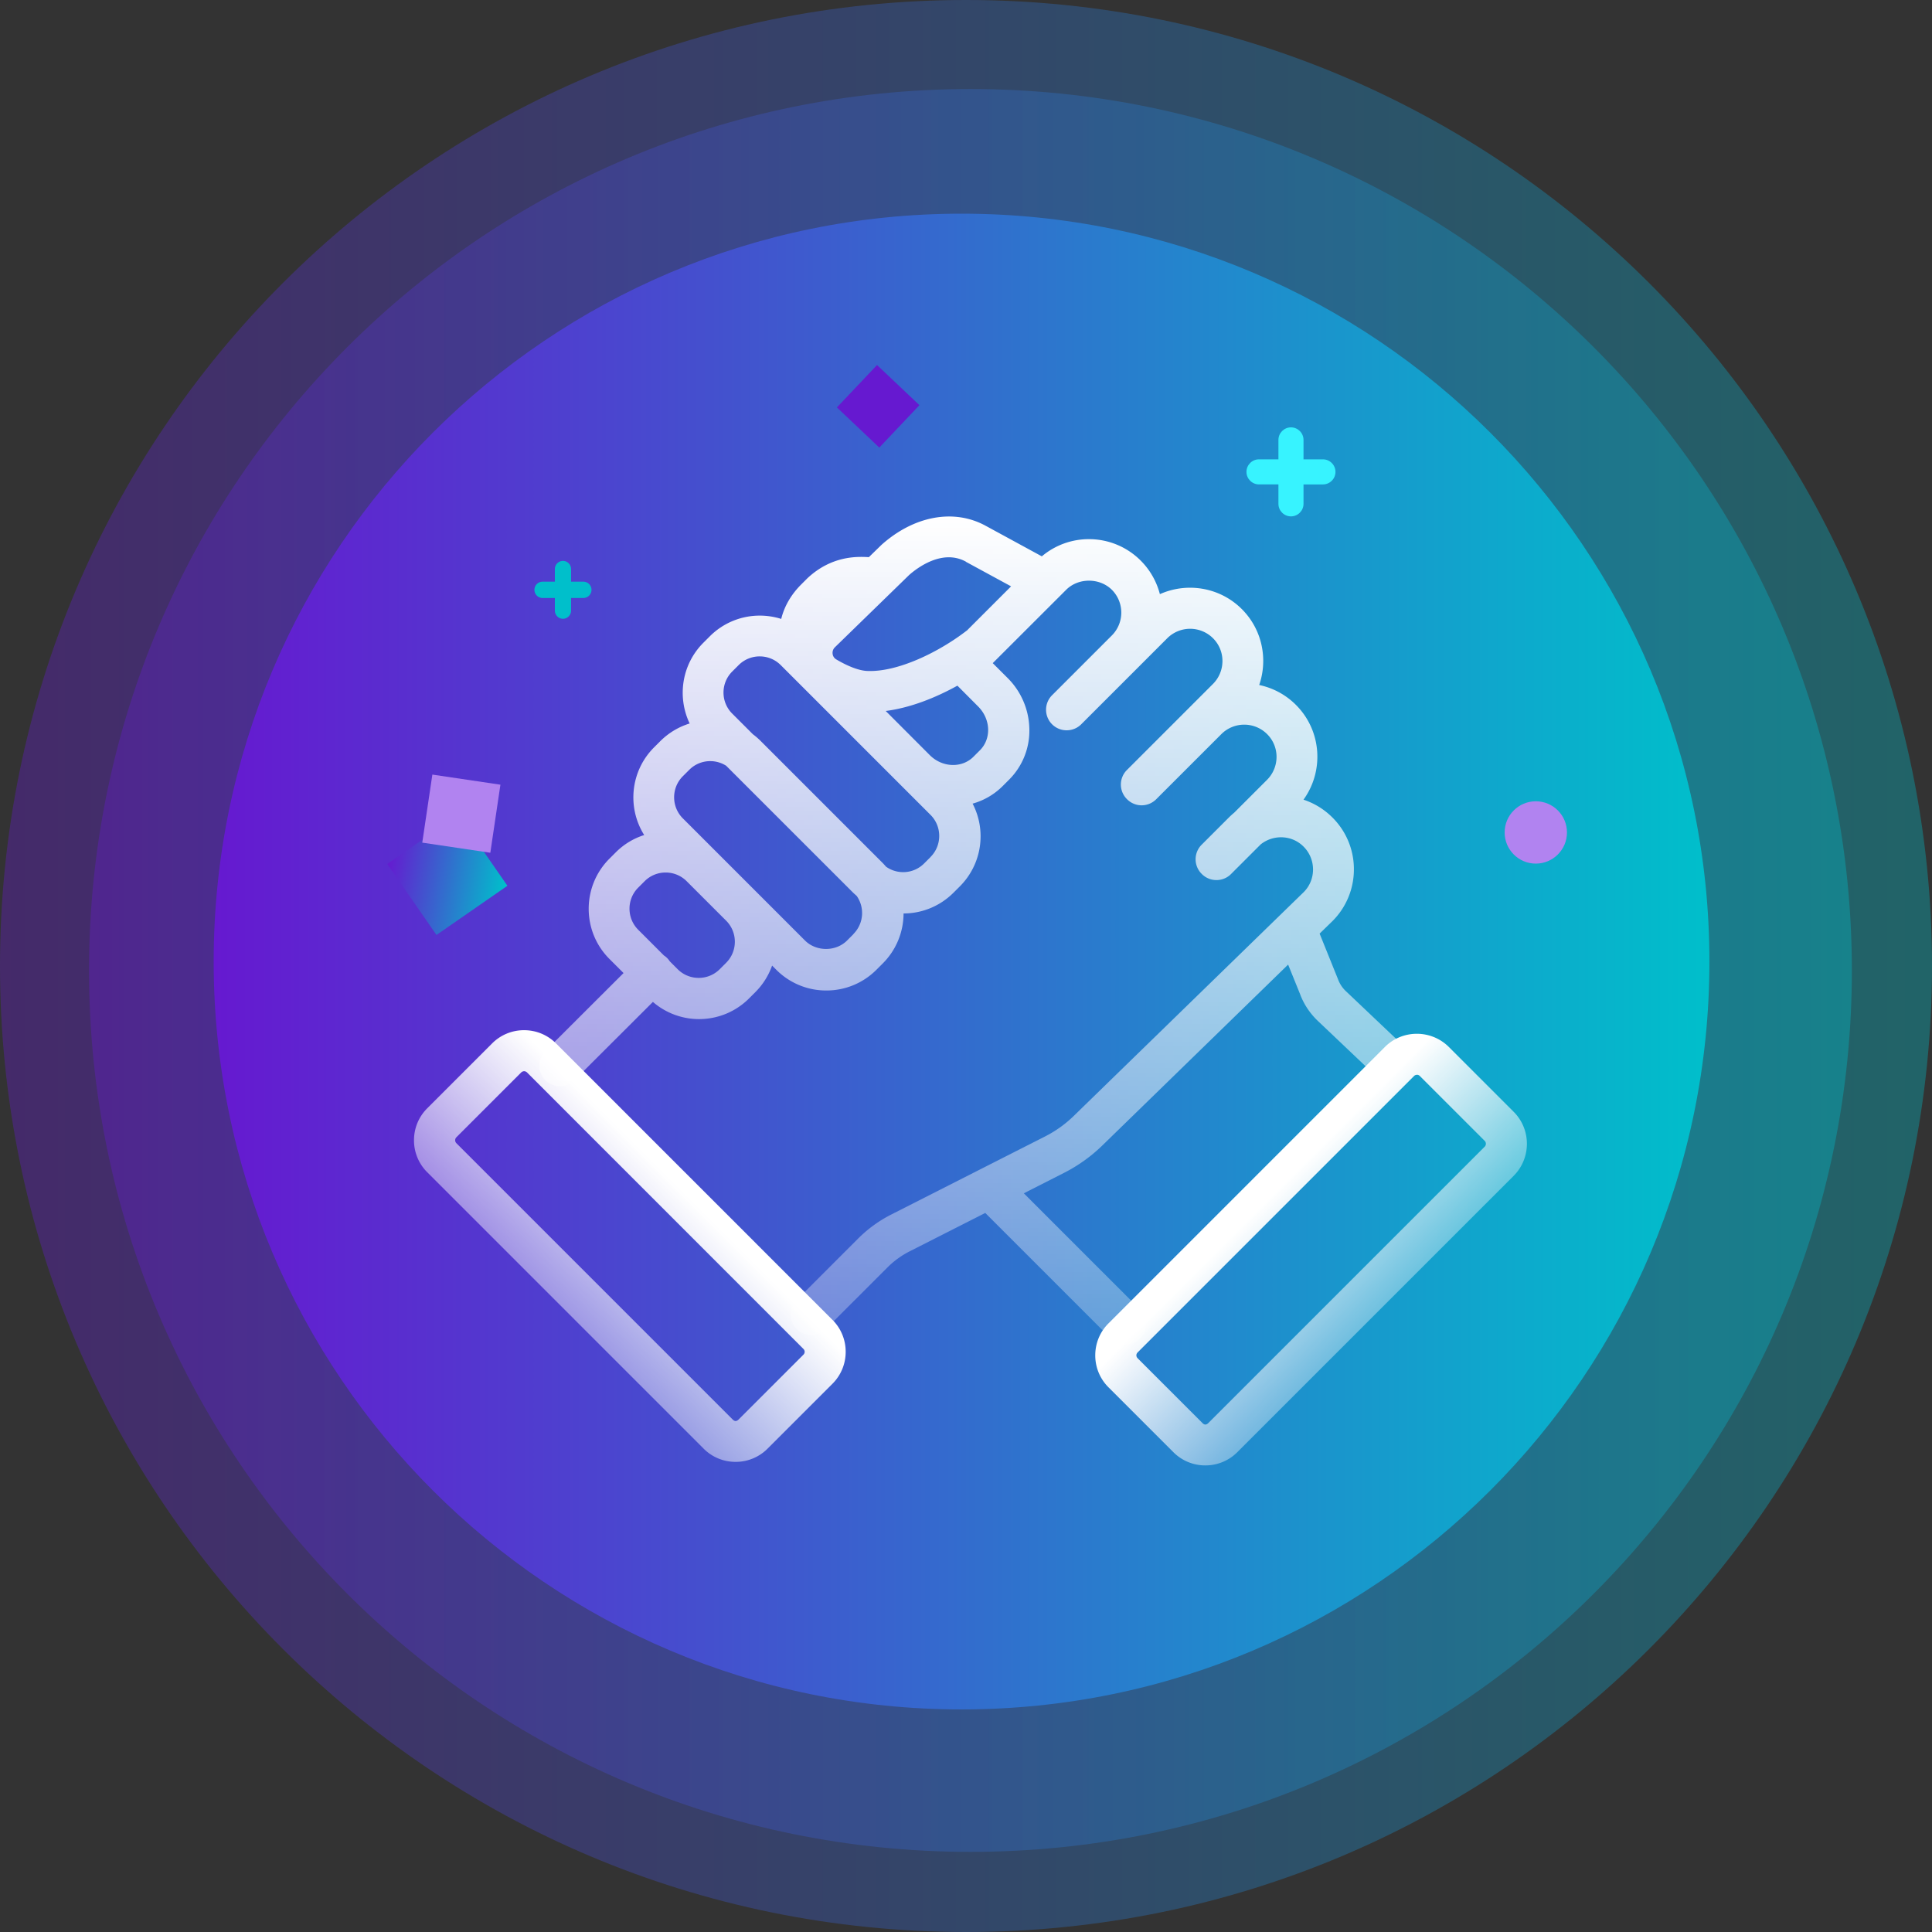
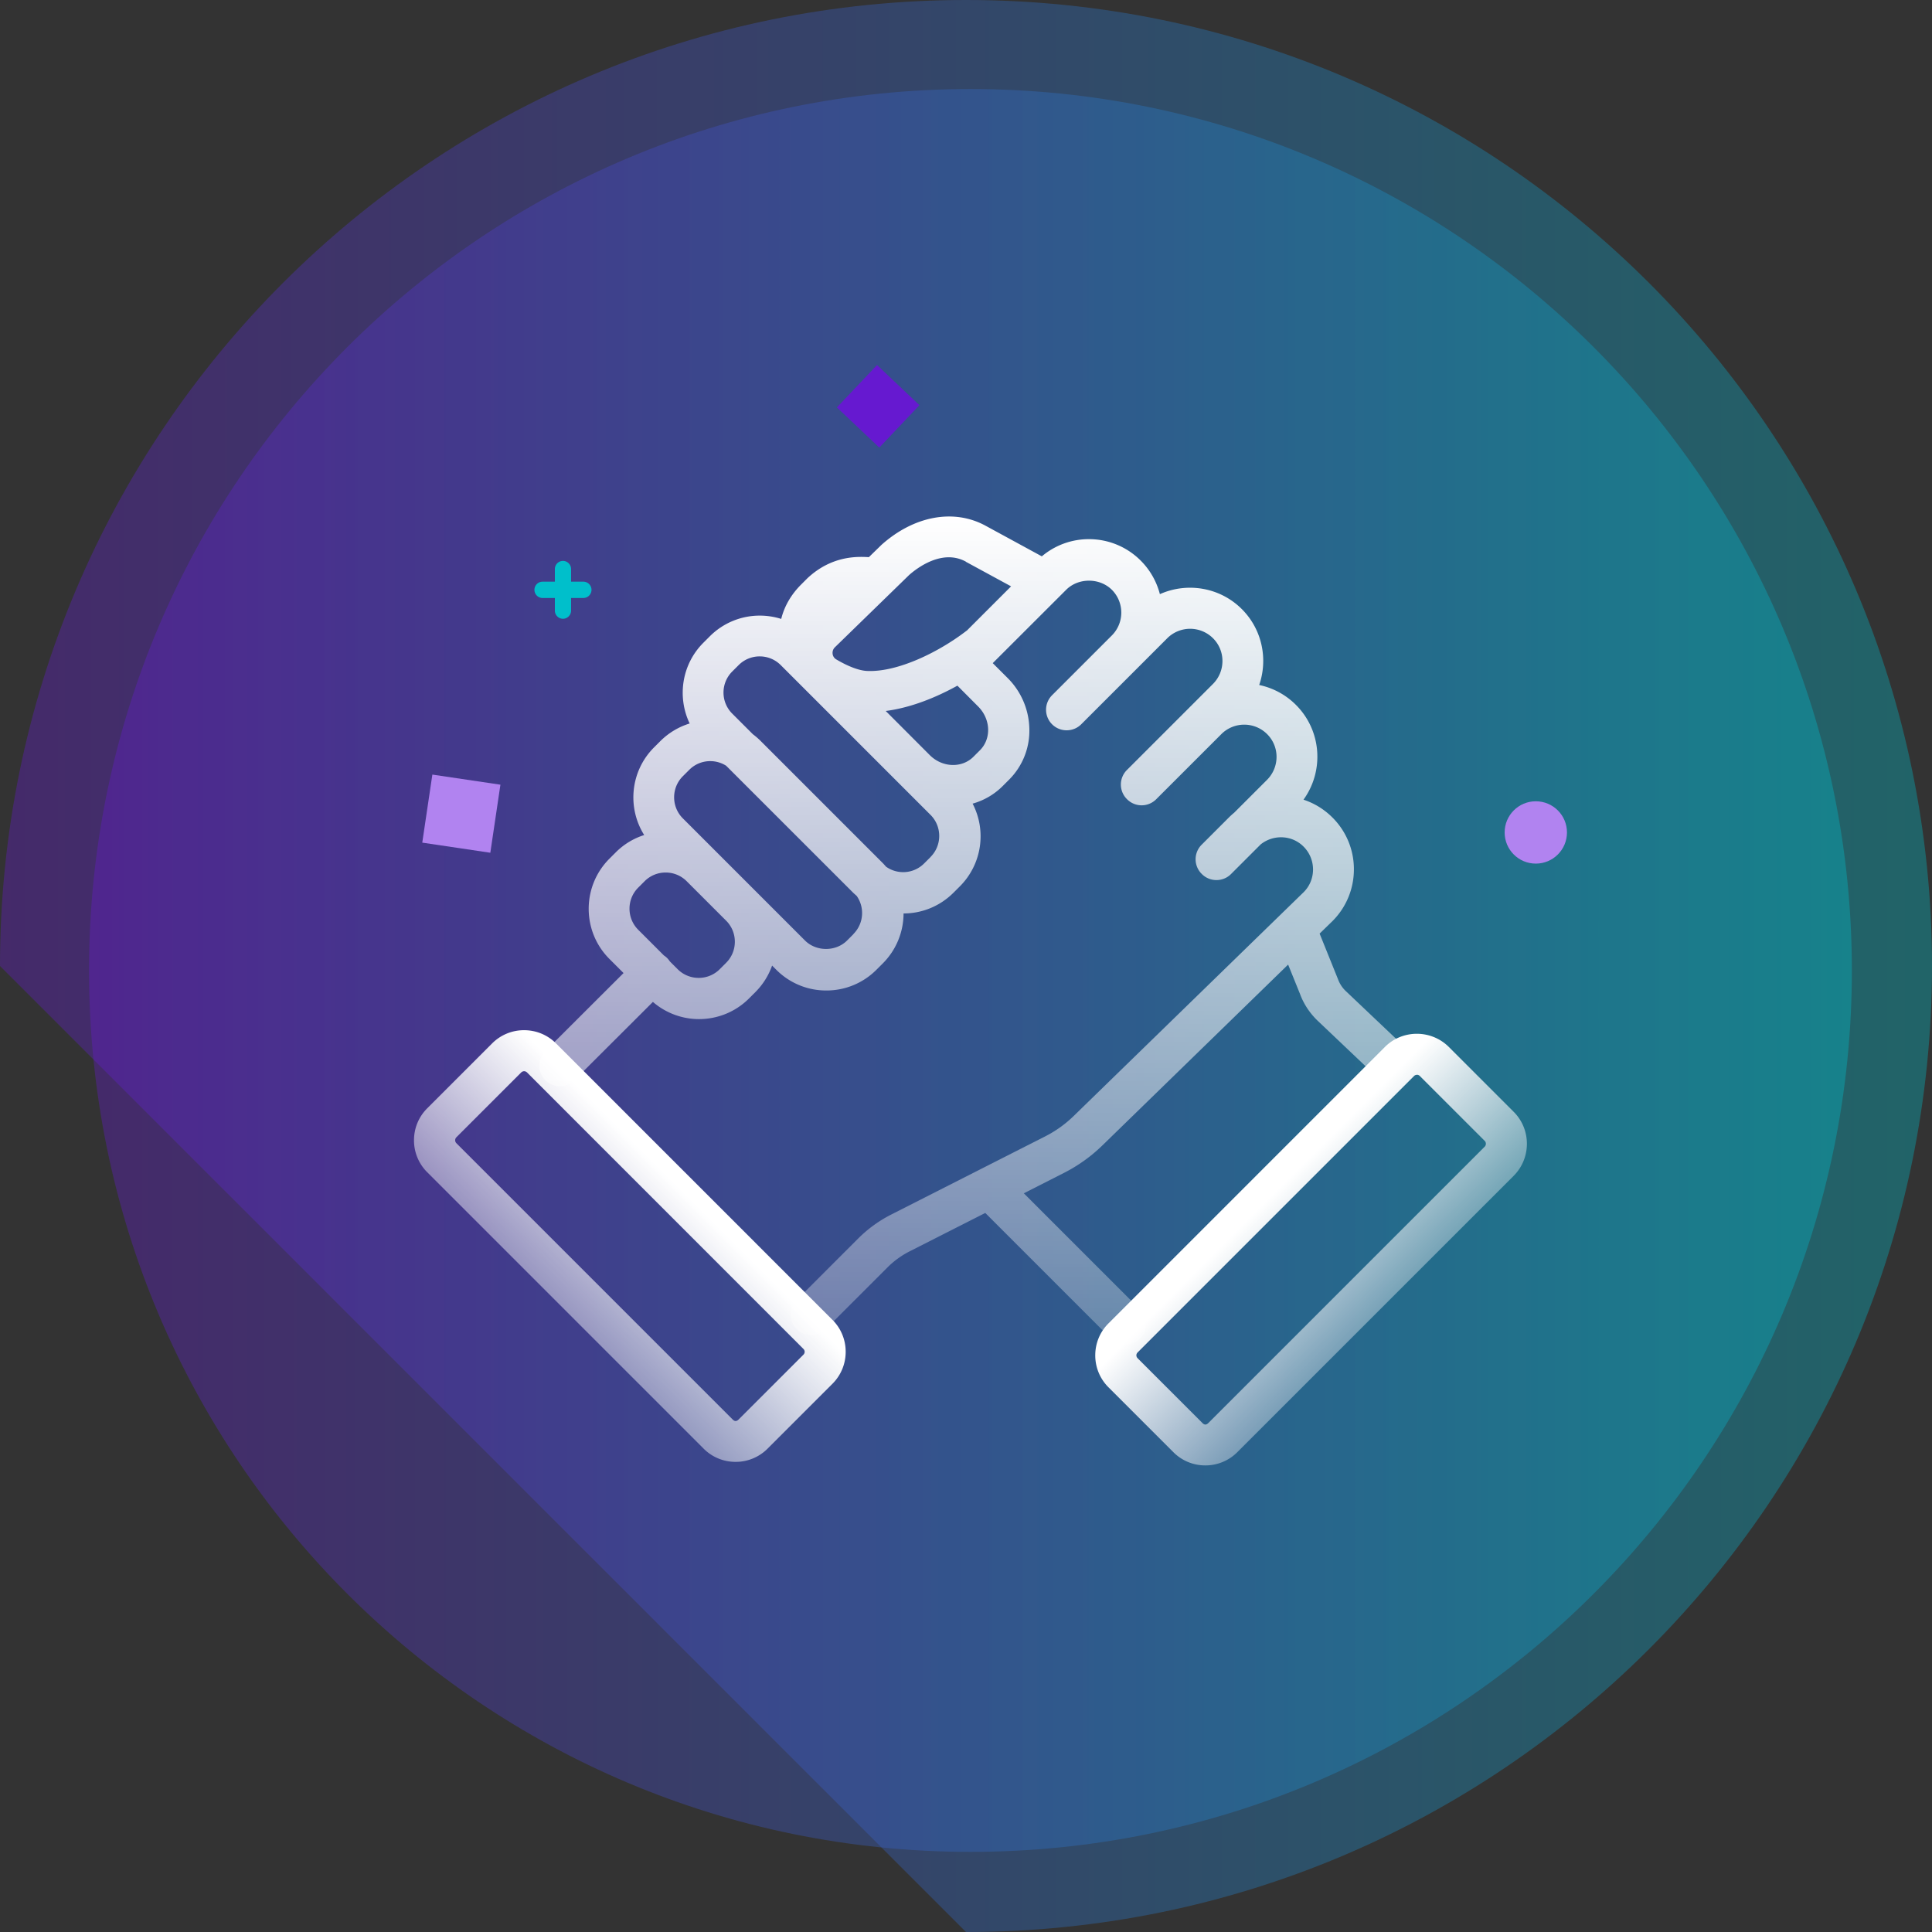
<svg xmlns="http://www.w3.org/2000/svg" fill="none" viewBox="0 0 190 190">
  <rect x="0" y="0" width="190" height="190" fill="#333333" stroke="none" />
-   <path fill="url(#a)" d="M95 190c52.467 0 95-42.533 95-95S147.467 0 95 0 0 42.533 0 95s42.533 95 95 95Z" opacity=".35" />
+   <path fill="url(#a)" d="M95 190c52.467 0 95-42.533 95-95S147.467 0 95 0 0 42.533 0 95Z" opacity=".35" />
  <path fill="url(#b)" d="M95.438 182.12c47.873 0 86.682-38.809 86.682-86.682 0-47.873-38.809-86.682-86.682-86.682-47.873 0-86.682 38.809-86.682 86.682 0 47.873 38.809 86.682 86.682 86.682Z" opacity=".35" />
-   <path fill="url(#c)" d="M94.562 168.111c40.62 0 73.548-32.929 73.548-73.549 0-40.62-32.928-73.548-73.548-73.548-40.62 0-73.548 32.929-73.548 73.548 0 40.62 32.928 73.549 73.548 73.549Z" />
-   <path fill="#37F3FF" d="M130.103 45.172h-1.911v-1.911c0-.678-.555-1.233-1.234-1.233-.678 0-1.233.555-1.233 1.233v1.911h-1.911c-.678 0-1.233.555-1.233 1.234 0 .678.555 1.233 1.233 1.233h1.911v1.911c0 .678.555 1.233 1.233 1.233.679 0 1.234-.555 1.234-1.233V47.64h1.911c.678 0 1.233-.555 1.233-1.233 0-.679-.555-1.234-1.233-1.234Z" />
  <path fill="#00BFCB" d="M57.396 57.205h-1.235v-1.242a.802.802 0 0 0-.797-.802.802.802 0 0 0-.797.802v1.242h-1.235a.802.802 0 0 0 0 1.603h1.235v1.242c0 .441.359.802.797.802.438 0 .797-.36.797-.802v-1.242h1.235a.802.802 0 0 0 0-1.603Z" />
-   <path fill="url(#d)" d="M0 0h8.49v8.49H0z" transform="scale(-1 1) rotate(-55.259 58.257 91.221)" />
  <path fill="#B183F0" d="m48.22 83.862.993-6.693-6.693-.993-.993 6.692z" />
  <path fill="#6619D0" d="m90.421 39.846-4.17-3.948-3.947 4.17 4.17 3.948z" />
  <circle cx="151.037" cy="81.866" r="3.065" fill="#B183F0" />
  <path fill="url(#e)" d="M72.342 143.766a4.413 4.413 0 0 1-3.145-1.301l-27.181-27.181a4.416 4.416 0 0 1-1.302-3.145c0-1.189.461-2.304 1.302-3.145l6.379-6.379a4.414 4.414 0 0 1 3.145-1.302c1.188 0 2.304.461 3.145 1.302l27.18 27.181a4.414 4.414 0 0 1 1.302 3.145c0 1.188-.46 2.304-1.301 3.145l-6.38 6.379a4.414 4.414 0 0 1-3.144 1.301ZM51.54 105.348a.404.404 0 0 0-.283.121l-6.379 6.379a.415.415 0 0 0 0 .574l27.18 27.181c.195.194.373.194.575 0l6.379-6.379a.404.404 0 0 0 .121-.283.404.404 0 0 0-.121-.283L51.83 105.469a.403.403 0 0 0-.283-.121h-.008Z" />
  <path fill="url(#f)" d="M118.538 144.114a4.414 4.414 0 0 1-3.145-1.302l-6.379-6.378a4.416 4.416 0 0 1-1.302-3.145c0-1.189.461-2.305 1.302-3.145l27.181-27.181c1.73-1.73 4.552-1.73 6.29 0l6.379 6.379c1.73 1.73 1.73 4.551 0 6.29l-27.181 27.18a4.416 4.416 0 0 1-3.145 1.302Zm20.802-38.411a.38.38 0 0 0-.283.122l-27.181 27.181a.403.403 0 0 0-.121.283c0 .072.024.186.121.283l6.379 6.378c.194.194.372.194.574 0l27.181-27.18a.41.41 0 0 0 0-.575l-6.379-6.378a.407.407 0 0 0-.283-.122l-.008.008Z" />
  <path fill="url(#g)" d="m137.214 102.081-4.908-4.656a3.078 3.078 0 0 1-.727-1.14l-1.803-4.471 1.253-1.22a7.17 7.17 0 0 0 2.118-5.102 7.156 7.156 0 0 0-2.118-5.102 7.169 7.169 0 0 0-2.838-1.746c2.038-2.822 1.795-6.783-.744-9.322a7.165 7.165 0 0 0-3.613-1.956c.873-2.53.307-5.45-1.706-7.463-2.175-2.174-5.409-2.66-8.061-1.471a7.196 7.196 0 0 0-1.876-3.29 7.167 7.167 0 0 0-5.101-2.119 7.152 7.152 0 0 0-4.633 1.69l-5.513-3c-3.121-1.713-7.05-.994-10.252 1.868l-1.245 1.213c-1.188-.073-3.67-.138-6.031 2.062l-.63.63c-1.003 1.003-1.658 2.159-1.957 3.38a7.049 7.049 0 0 0-2.102-.324 6.93 6.93 0 0 0-4.924 2.038l-.63.63c-2.143 2.143-2.588 5.344-1.35 7.94a6.989 6.989 0 0 0-2.87 1.721l-.631.63c-2.337 2.337-2.66 5.935-.97 8.62a6.884 6.884 0 0 0-2.79 1.697l-.63.63c-2.717 2.717-2.717 7.14 0 9.856l1.39 1.39-7.688 7.673a2.02 2.02 0 0 0 1.43 3.452c.518 0 1.036-.194 1.432-.59l7.713-7.697a6.93 6.93 0 0 0 4.535 1.69c1.787 0 3.566-.68 4.924-2.037l.63-.631a6.975 6.975 0 0 0 1.633-2.595l.413.412a6.91 6.91 0 0 0 4.923 2.038c1.86 0 3.614-.728 4.924-2.038l.63-.63a6.965 6.965 0 0 0 2.038-4.908c1.779 0 3.55-.687 4.907-2.037l.631-.63a6.964 6.964 0 0 0 1.253-8.134 6.747 6.747 0 0 0 2.96-1.73l.63-.63a6.795 6.795 0 0 0 1.989-5.022 7.252 7.252 0 0 0-2.159-4.996l-1.44-1.439 7.221-7.212c1.196-1.196 3.29-1.196 4.495 0a3.179 3.179 0 0 1 .016 4.471l-5.894 5.894a2.02 2.02 0 0 0 1.431 3.452c.517 0 1.035-.194 1.431-.59l5.878-5.877s.024-.033.04-.04l2.547-2.548a3.186 3.186 0 0 1 4.495 0c1.245 1.237 1.237 3.25 0 4.495l-8.465 8.465a2.02 2.02 0 0 0 0 2.862l.008.008.008.008a2.02 2.02 0 0 0 2.862 0l6.412-6.41a3.186 3.186 0 0 1 4.495 0c1.245 1.236 1.237 3.25 0 4.494l-3.234 3.234a7.63 7.63 0 0 0-.534.485l-2.668 2.668a2.02 2.02 0 0 0 0 2.862s.008 0 .016.008c0 0 0 .008.008.016.397.397.914.59 1.431.59.518 0 1.035-.193 1.431-.59l2.919-2.918c1.245-.995 3.072-.938 4.22.218 1.237 1.237 1.237 3.25.016 4.471l-22.661 22.055a11.416 11.416 0 0 1-2.757 1.965l-15.159 7.696a12.766 12.766 0 0 0-3.226 2.337l-6.055 6.055a2.02 2.02 0 0 0 1.43 3.453 2.01 2.01 0 0 0 1.432-.591l6.055-6.055a8.556 8.556 0 0 1 2.2-1.593l7.421-3.767 12.354 12.353c.396.396.913.59 1.431.59a2.02 2.02 0 0 0 1.431-3.452l-11.424-11.423 3.945-2.005a15.412 15.412 0 0 0 3.743-2.668l18.304-17.82 1.165 2.879c.355.97.937 1.86 1.697 2.603l4.932 4.681c.388.372.889.558 1.391.558.533 0 1.067-.21 1.463-.63a2.018 2.018 0 0 0-.073-2.854l-.04-.017ZM94.987 55.247l4.447 2.417-4.35 4.35s-.024.016-.04.024c-2.684 2.07-6.775 4.099-9.799 3.945-.76-.04-1.827-.436-3-1.132a.721.721 0 0 1-.363-.558.757.757 0 0 1 .226-.638l7.3-7.107c.76-.67 3.25-2.595 5.587-1.31l-.008.009ZM71.412 94.684l-.63.63c-1.14 1.14-3 1.14-4.14 0l-.768-.767a2.39 2.39 0 0 0-.259-.324 1.979 1.979 0 0 0-.323-.259l-2.53-2.53c-1.14-1.14-1.14-3 0-4.14l.63-.63a2.907 2.907 0 0 1 2.07-.857c.752 0 1.495.283 2.07.857l3.88 3.88c1.14 1.14 1.14 3 0 4.14Zm12.523-2.822-.63.631c-1.108 1.108-3.032 1.108-4.14 0L67.151 80.479c-1.14-1.14-1.14-3 0-4.14l.631-.63a2.906 2.906 0 0 1 2.07-.857 2.94 2.94 0 0 1 1.56.453L83.88 87.77c.121.122.25.227.372.34.8 1.14.695 2.725-.324 3.743l.008.008Zm7.576-7.575-.63.63a2.912 2.912 0 0 1-3.744.316c-.113-.13-.218-.25-.34-.372L74.783 72.847a6.88 6.88 0 0 0-.743-.639l-2.03-2.029a2.925 2.925 0 0 1 0-4.14l.631-.63a2.91 2.91 0 0 1 2.07-.857c.784 0 1.52.307 2.07.857l14.73 14.73c1.14 1.14 1.14 3 0 4.14v.008Zm4.85-10.494-.63.63c-1.14 1.14-3.072 1.068-4.301-.17l-4.325-4.333c2.4-.307 4.875-1.285 7.05-2.49l2.045 2.054c.606.606.954 1.407.978 2.231.016.792-.267 1.528-.808 2.07l-.008.008Z" />
  <defs>
    <linearGradient id="a" x1="0" x2="190" y1="95" y2="95" gradientUnits="userSpaceOnUse">
      <stop stop-color="#6619D0" />
      <stop offset="1" stop-color="#00BFCB" />
    </linearGradient>
    <linearGradient id="b" x1="8.756" x2="182.12" y1="95.438" y2="95.438" gradientUnits="userSpaceOnUse">
      <stop stop-color="#6619D0" />
      <stop offset="1" stop-color="#00BFCB" />
    </linearGradient>
    <linearGradient id="c" x1="21.016" x2="168.11" y1="94.562" y2="94.562" gradientUnits="userSpaceOnUse">
      <stop stop-color="#6619D0" />
      <stop offset="1" stop-color="#00BFCB" />
    </linearGradient>
    <linearGradient id="d" x1="8.663" x2=".323" y1="8.446" y2="-.081" gradientUnits="userSpaceOnUse">
      <stop stop-color="#6619D0" />
      <stop offset="1" stop-color="#00BFCB" />
    </linearGradient>
    <linearGradient id="e" x1="66.814" x2="45.345" y1="116.875" y2="138.345" gradientUnits="userSpaceOnUse">
      <stop stop-color="#fff" />
      <stop offset="1" stop-color="#fff" stop-opacity="0" />
    </linearGradient>
    <linearGradient id="f" x1="123.224" x2="140.904" y1="119.401" y2="137.082" gradientUnits="userSpaceOnUse">
      <stop stop-color="#fff" />
      <stop offset="1" stop-color="#fff" stop-opacity="0" />
    </linearGradient>
    <linearGradient id="g" x1="95.461" x2="95.461" y1="50.795" y2="161.919" gradientUnits="userSpaceOnUse">
      <stop stop-color="#fff" />
      <stop offset="1" stop-color="#fff" stop-opacity="0" />
    </linearGradient>
  </defs>
</svg>